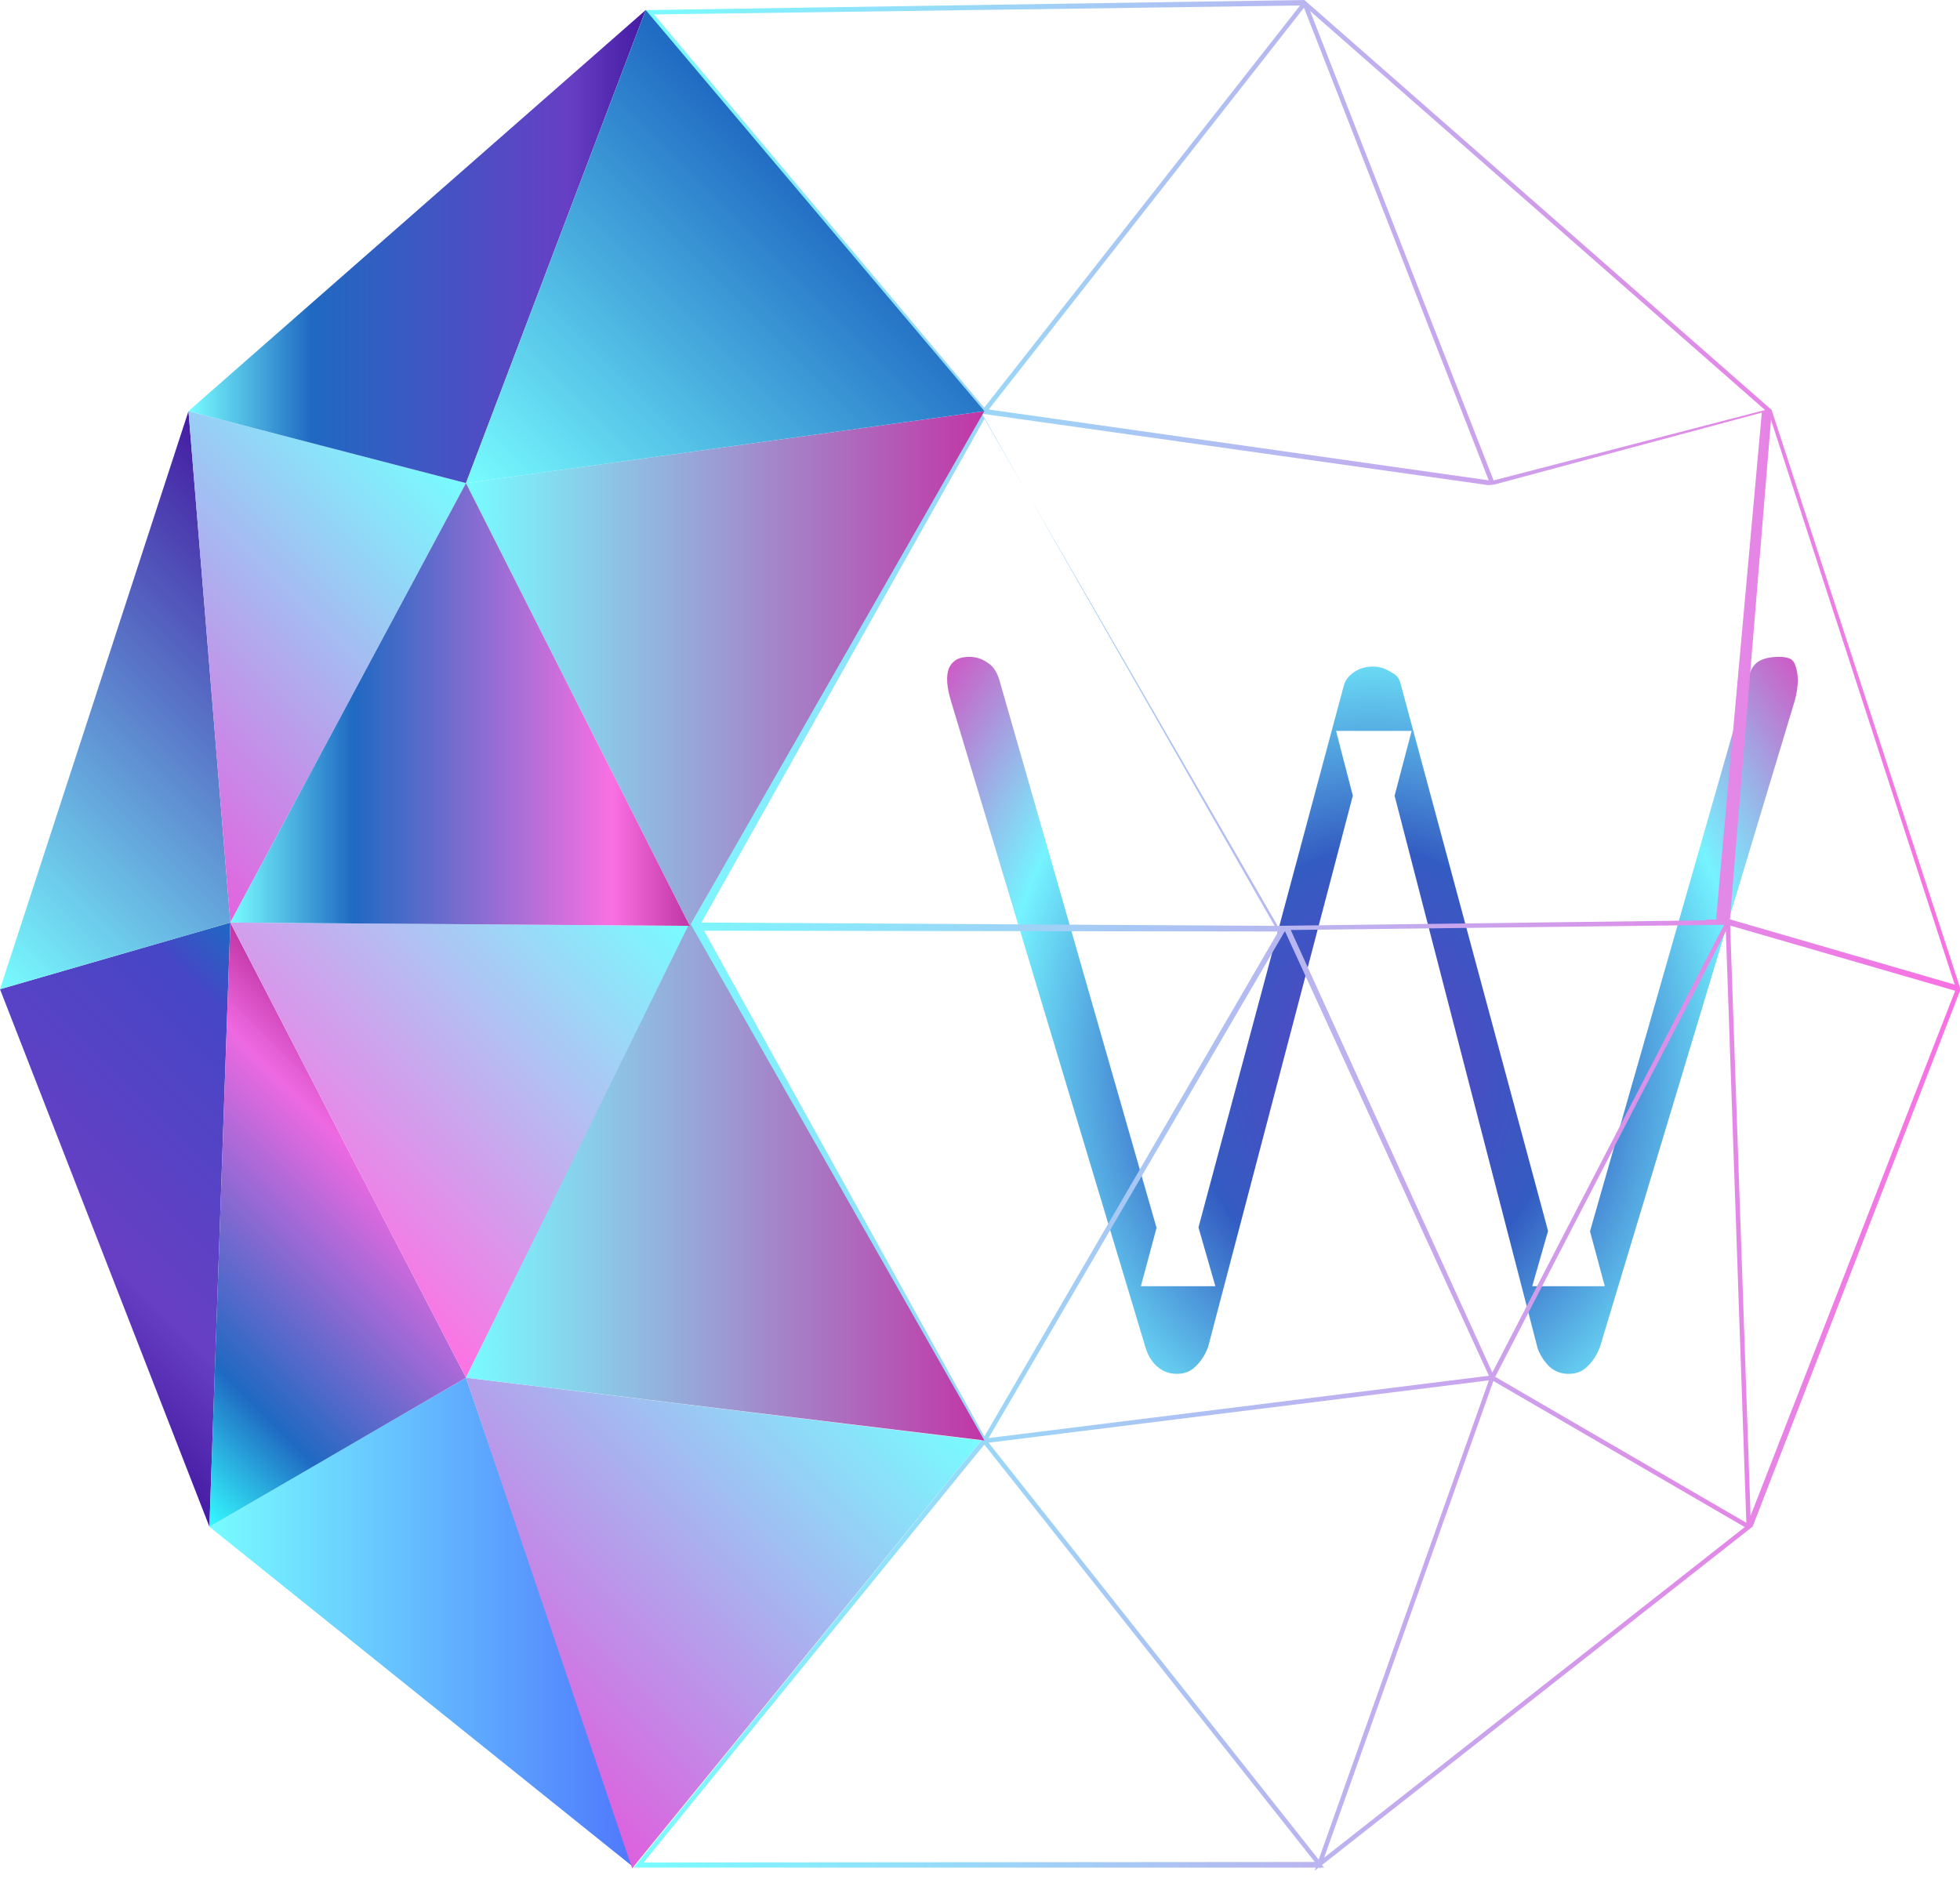
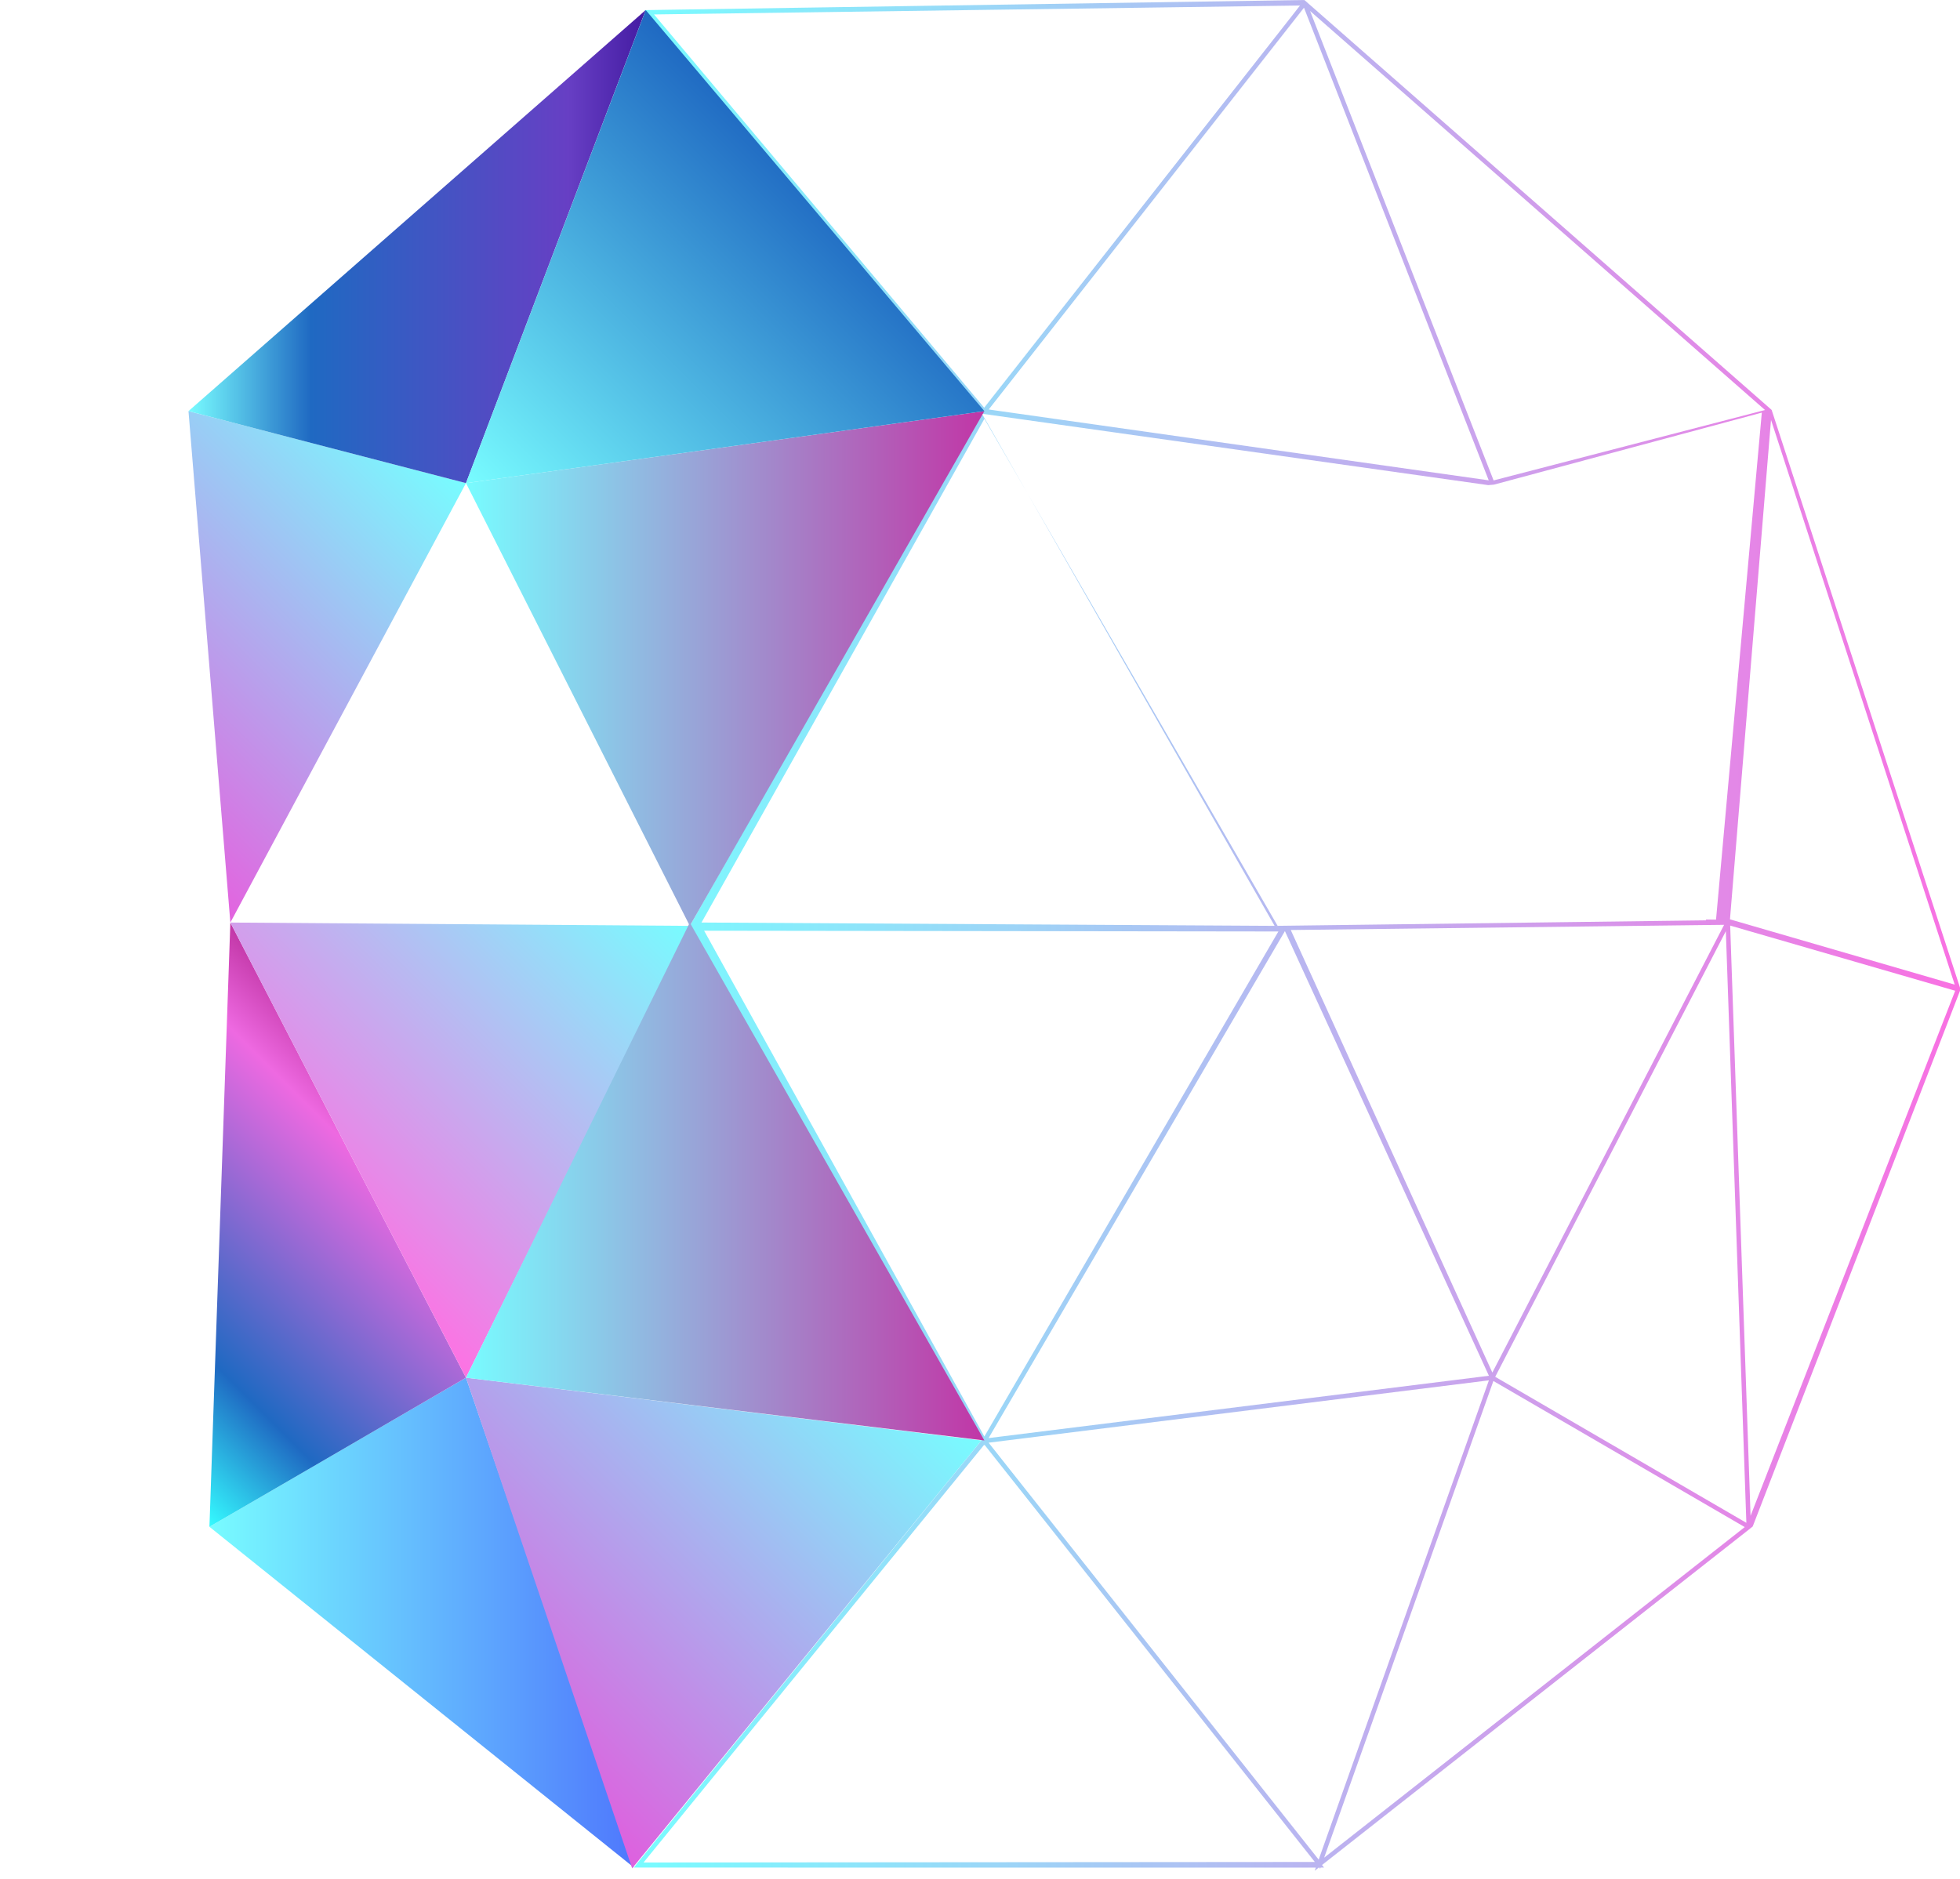
<svg xmlns="http://www.w3.org/2000/svg" width="97" height="93" viewBox="0 0 97 93" fill="none">
  <g clip-path="url(#clip0_848_21)">
    <mask id="path-1-outside-1_848_21" maskUnits="userSpaceOnUse" x="44" y="30" width="47" height="40" fill="black">
      <rect fill="white" x="44" y="30" width="47" height="40" />
      <path d="M58.245 69C57.669 69 57.157 68.824 56.709 68.472C56.261 68.12 55.941 67.64 55.749 67.032L46.101 34.968C45.781 33.912 45.797 33.08 46.149 32.472C46.533 31.832 47.141 31.512 47.973 31.512C48.517 31.512 49.013 31.672 49.461 31.992C49.909 32.28 50.229 32.744 50.421 33.384L58.821 62.664H57.765L65.541 33.672C65.669 33.192 65.957 32.792 66.405 32.472C66.853 32.152 67.365 31.992 67.941 31.992C68.453 31.992 68.933 32.136 69.381 32.424C69.861 32.68 70.165 33.08 70.293 33.624L78.117 62.664H77.157L85.605 33.144C85.925 32.056 86.741 31.512 88.053 31.512C88.949 31.512 89.525 31.864 89.781 32.568C90.037 33.24 90.037 34.04 89.781 34.968L80.133 66.984C79.909 67.592 79.573 68.088 79.125 68.472C78.709 68.824 78.213 69 77.637 69C77.029 69 76.501 68.808 76.053 68.424C75.637 68.04 75.333 67.576 75.141 67.032L67.413 37.176H68.565L60.741 66.984C60.517 67.592 60.181 68.088 59.733 68.472C59.317 68.824 58.821 69 58.245 69Z" />
    </mask>
-     <path d="M58.245 69C57.669 69 57.157 68.824 56.709 68.472C56.261 68.12 55.941 67.64 55.749 67.032L46.101 34.968C45.781 33.912 45.797 33.08 46.149 32.472C46.533 31.832 47.141 31.512 47.973 31.512C48.517 31.512 49.013 31.672 49.461 31.992C49.909 32.28 50.229 32.744 50.421 33.384L58.821 62.664H57.765L65.541 33.672C65.669 33.192 65.957 32.792 66.405 32.472C66.853 32.152 67.365 31.992 67.941 31.992C68.453 31.992 68.933 32.136 69.381 32.424C69.861 32.68 70.165 33.08 70.293 33.624L78.117 62.664H77.157L85.605 33.144C85.925 32.056 86.741 31.512 88.053 31.512C88.949 31.512 89.525 31.864 89.781 32.568C90.037 33.24 90.037 34.04 89.781 34.968L80.133 66.984C79.909 67.592 79.573 68.088 79.125 68.472C78.709 68.824 78.213 69 77.637 69C77.029 69 76.501 68.808 76.053 68.424C75.637 68.04 75.333 67.576 75.141 67.032L67.413 37.176H68.565L60.741 66.984C60.517 67.592 60.181 68.088 59.733 68.472C59.317 68.824 58.821 69 58.245 69Z" fill="url(#paint0_radial_848_21)" />
    <path d="M55.749 67.032L54.791 67.32L54.795 67.333L55.749 67.032ZM46.101 34.968L47.058 34.68L47.058 34.678L46.101 34.968ZM46.149 32.472L45.291 31.957L45.287 31.964L45.283 31.971L46.149 32.472ZM49.461 31.992L48.879 32.806L48.899 32.82L48.92 32.833L49.461 31.992ZM50.421 33.384L51.382 33.108L51.378 33.097L50.421 33.384ZM58.821 62.664V63.664H60.148L59.782 62.388L58.821 62.664ZM57.765 62.664L56.799 62.405L56.461 63.664H57.765V62.664ZM65.541 33.672L66.506 33.931L66.507 33.93L65.541 33.672ZM69.381 32.424L68.84 33.265L68.874 33.287L68.91 33.306L69.381 32.424ZM70.293 33.624L69.319 33.853L69.323 33.869L69.327 33.884L70.293 33.624ZM78.117 62.664V63.664H79.422L79.082 62.404L78.117 62.664ZM77.157 62.664L76.195 62.389L75.83 63.664H77.157V62.664ZM85.605 33.144L84.645 32.862L84.643 32.869L85.605 33.144ZM89.781 32.568L88.841 32.91L88.843 32.917L88.846 32.924L89.781 32.568ZM89.781 34.968L90.738 35.257L90.741 35.245L90.745 35.234L89.781 34.968ZM80.133 66.984L81.071 67.33L81.081 67.301L81.09 67.272L80.133 66.984ZM79.125 68.472L79.77 69.235L79.775 69.231L79.125 68.472ZM76.053 68.424L75.374 69.159L75.388 69.171L75.402 69.183L76.053 68.424ZM75.141 67.032L74.172 67.283L74.183 67.324L74.198 67.365L75.141 67.032ZM67.413 37.176V36.176H66.121L66.445 37.427L67.413 37.176ZM68.565 37.176L69.532 37.43L69.861 36.176H68.565V37.176ZM60.741 66.984L61.679 67.33L61.696 67.284L61.708 67.238L60.741 66.984ZM59.733 68.472L60.379 69.235L60.383 69.231L59.733 68.472ZM58.245 68C57.89 68 57.596 67.898 57.326 67.686L56.091 69.258C56.717 69.75 57.447 70 58.245 70V68ZM57.326 67.686C57.055 67.472 56.841 67.171 56.702 66.731L54.795 67.333C55.04 68.109 55.466 68.767 56.091 69.258L57.326 67.686ZM56.706 66.744L47.058 34.68L45.143 35.256L54.791 67.32L56.706 66.744ZM47.058 34.678C46.773 33.739 46.863 33.234 47.014 32.973L45.283 31.971C44.73 32.926 44.788 34.085 45.144 35.258L47.058 34.678ZM47.006 32.986C47.186 32.687 47.444 32.512 47.973 32.512V30.512C46.838 30.512 45.879 30.977 45.291 31.957L47.006 32.986ZM47.973 32.512C48.306 32.512 48.599 32.605 48.879 32.806L50.042 31.178C49.426 30.739 48.728 30.512 47.973 30.512V32.512ZM48.92 32.833C49.12 32.962 49.321 33.2 49.463 33.671L51.378 33.097C51.136 32.288 50.697 31.598 50.001 31.151L48.92 32.833ZM49.459 33.66L57.859 62.94L59.782 62.388L51.382 33.108L49.459 33.66ZM58.821 61.664H57.765V63.664H58.821V61.664ZM58.73 62.923L66.506 33.931L64.575 33.413L56.799 62.405L58.73 62.923ZM66.507 33.93C66.568 33.699 66.705 33.486 66.986 33.286L65.823 31.658C65.208 32.098 64.769 32.685 64.574 33.414L66.507 33.93ZM66.986 33.286C67.256 33.093 67.563 32.992 67.941 32.992V30.992C67.166 30.992 66.449 31.211 65.823 31.658L66.986 33.286ZM67.941 32.992C68.253 32.992 68.546 33.077 68.84 33.265L69.921 31.583C69.319 31.195 68.652 30.992 67.941 30.992V32.992ZM68.91 33.306C69.128 33.423 69.255 33.58 69.319 33.853L71.266 33.395C71.074 32.58 70.593 31.937 69.851 31.542L68.91 33.306ZM69.327 33.884L77.151 62.924L79.082 62.404L71.258 33.364L69.327 33.884ZM78.117 61.664H77.157V63.664H78.117V61.664ZM78.118 62.939L86.566 33.419L84.643 32.869L76.195 62.389L78.118 62.939ZM86.564 33.426C86.669 33.07 86.828 32.874 87.011 32.752C87.208 32.621 87.529 32.512 88.053 32.512V30.512C87.264 30.512 86.521 30.675 85.902 31.088C85.269 31.51 84.861 32.13 84.645 32.862L86.564 33.426ZM88.053 32.512C88.375 32.512 88.548 32.576 88.635 32.629C88.708 32.674 88.781 32.746 88.841 32.91L90.72 32.226C90.524 31.686 90.181 31.23 89.678 30.923C89.19 30.624 88.626 30.512 88.053 30.512V32.512ZM88.846 32.924C89.004 33.34 89.035 33.91 88.817 34.702L90.745 35.234C91.038 34.169 91.069 33.141 90.715 32.212L88.846 32.924ZM88.823 34.679L79.175 66.695L81.09 67.272L90.738 35.257L88.823 34.679ZM79.194 66.638C79.023 67.102 78.78 67.451 78.474 67.713L79.775 69.231C80.365 68.725 80.794 68.082 81.071 67.33L79.194 66.638ZM78.479 67.709C78.254 67.899 77.991 68 77.637 68V70C78.434 70 79.163 69.749 79.77 69.235L78.479 67.709ZM77.637 68C77.259 68 76.964 67.888 76.703 67.665L75.402 69.183C76.037 69.728 76.798 70 77.637 70V68ZM76.731 67.689C76.437 67.418 76.222 67.093 76.084 66.699L74.198 67.365C74.443 68.059 74.836 68.662 75.374 69.159L76.731 67.689ZM76.109 66.781L68.381 36.925L66.445 37.427L74.172 67.283L76.109 66.781ZM67.413 38.176H68.565V36.176H67.413V38.176ZM67.597 36.922L59.773 66.73L61.708 67.238L69.532 37.43L67.597 36.922ZM59.802 66.638C59.631 67.102 59.388 67.451 59.082 67.713L60.383 69.231C60.973 68.725 61.402 68.082 61.679 67.33L59.802 66.638ZM59.087 67.709C58.862 67.899 58.599 68 58.245 68V70C59.042 70 59.771 69.749 60.379 69.235L59.087 67.709Z" fill="white" mask="url(#path-1-outside-1_848_21)" />
    <g filter="url(#filter0_f_848_21)">
      <path d="M97.028 48.968L87.678 20.29L87.489 20.123L64.553 0L32.13 0.497L31.896 0.501L48.568 20.358L34.139 45.828L48.569 71.299L31.522 92.242L31.375 92.438L65.12 92.44L65.064 92.596L65.266 92.437H65.29L65.336 92.496L65.357 92.437H65.527L65.426 92.311L86.441 75.794L86.741 75.555L97.028 48.968ZM87.647 20.782L96.739 48.735L85.616 45.504L87.647 20.782ZM84.926 45.519L84.432 45.513V45.553L63.081 45.827L48.598 20.478L73.652 24.012L73.938 23.987L87.192 20.423L84.926 45.519ZM63.879 46.032L85.326 45.775L73.856 67.936L63.879 46.032ZM73.686 68.095L48.925 71.18L63.59 46.086L73.686 68.095ZM87.351 20.294L73.918 23.779L71.406 17.356L64.835 0.543L87.351 20.294ZM73.677 23.775L48.931 20.268L64.534 0.382L73.677 23.775ZM32.368 0.715L64.337 0.273L63.894 0.841L48.708 20.179L32.368 0.715ZM48.717 20.731L63.23 45.827L34.717 45.662L48.717 20.731ZM34.847 46.067L63.267 46.105L48.716 71.102L34.847 46.067ZM31.847 92.186L48.706 71.512L48.715 71.545L48.729 71.519L55.39 79.933L65.071 92.16L31.847 92.186ZM65.261 92.043L48.926 71.408L73.685 68.322L71.989 73.102L65.261 92.043ZM65.532 91.947L70.107 79.063L73.907 68.354L86.347 75.585L65.532 91.947ZM73.998 68.147L85.412 46.09L86.427 75.374L73.998 68.147ZM86.635 75.027L85.626 45.812L96.762 49.038L86.635 75.027Z" fill="url(#paint1_linear_848_21)" />
      <path d="M10.365 75.57L23.061 68.19L31.373 92.436L10.365 75.57Z" fill="url(#paint2_linear_848_21)" />
      <path d="M48.568 71.298L23.062 68.19L31.285 92.477L48.568 71.298Z" fill="url(#paint3_linear_848_21)" />
-       <path d="M10.365 75.57L11.4 45.663L0 48.963L10.365 75.57Z" fill="url(#paint4_linear_848_21)" />
      <path d="M23.061 68.19L11.4 45.663L10.365 75.57L23.061 68.19Z" fill="url(#paint5_linear_848_21)" />
-       <path d="M34.137 45.827L23.061 68.19L11.4 45.663L34.137 45.827Z" fill="url(#paint6_linear_848_21)" />
-       <path d="M0 48.963L11.4 45.663L9.328 20.349L0 48.963Z" fill="url(#paint7_linear_848_21)" />
+       <path d="M34.137 45.827L23.061 68.19L11.4 45.663Z" fill="url(#paint6_linear_848_21)" />
      <path d="M23.061 23.913L9.328 20.349L11.4 45.663L23.061 23.913Z" fill="url(#paint8_linear_848_21)" />
      <path d="M31.955 0.498L23.061 23.913L9.328 20.349L31.955 0.498Z" fill="url(#paint9_linear_848_21)" />
      <path d="M34.138 45.827L23.062 23.913L48.717 20.349L34.138 45.827Z" fill="url(#paint10_linear_848_21)" />
      <path d="M31.957 0.498L48.717 20.349L23.062 23.913L31.957 0.498Z" fill="url(#paint11_linear_848_21)" />
      <path d="M48.717 71.298L34.138 45.663L23.062 68.19L48.717 71.298Z" fill="url(#paint12_linear_848_21)" />
-       <path d="M34.137 45.827L11.4 45.663L23.061 23.913L34.137 45.827Z" fill="url(#paint13_linear_848_21)" />
    </g>
  </g>
  <defs>
    <filter id="filter0_f_848_21" x="-2" y="-2" width="101.027" height="96.596" filterUnits="userSpaceOnUse" color-interpolation-filters="sRGB">
      <feFlood flood-opacity="0" result="BackgroundImageFix" />
      <feBlend mode="normal" in="SourceGraphic" in2="BackgroundImageFix" result="shape" />
      <feGaussianBlur stdDeviation="1" result="effect1_foregroundBlur_848_21" />
    </filter>
    <radialGradient id="paint0_radial_848_21" cx="0" cy="0" r="1" gradientUnits="userSpaceOnUse" gradientTransform="translate(68 53) rotate(89.34) scale(32.706 27.861)">
      <stop stop-color="#5C41C4" />
      <stop offset="0.335" stop-color="#335CC2" />
      <stop offset="0.67" stop-color="#75F3FF" />
      <stop offset="1" stop-color="#D54DC1" />
    </radialGradient>
    <linearGradient id="paint1_linear_848_21" x1="31.375" y1="46.297" x2="97.028" y2="46.297" gradientUnits="userSpaceOnUse">
      <stop stop-color="#78FCFF" />
      <stop offset="1" stop-color="#F970E2" />
    </linearGradient>
    <linearGradient id="paint2_linear_848_21" x1="10.366" y1="80.313" x2="31.373" y2="80.313" gradientUnits="userSpaceOnUse">
      <stop stop-color="#78FCFF" />
      <stop offset="1" stop-color="#4F78FD" />
    </linearGradient>
    <linearGradient id="paint3_linear_848_21" x1="23.153" y1="84.351" x2="42.379" y2="65.112" gradientUnits="userSpaceOnUse">
      <stop stop-color="#DE60DE" />
      <stop offset="1" stop-color="#78FCFF" />
    </linearGradient>
    <linearGradient id="paint4_linear_848_21" x1="1.118" y1="66.329" x2="16.589" y2="50.847" gradientUnits="userSpaceOnUse">
      <stop stop-color="#441BA2" />
      <stop offset="0.273" stop-color="#673FC4" />
      <stop offset="0.845" stop-color="#4646C6" />
      <stop offset="1" stop-color="#1F69C2" />
    </linearGradient>
    <linearGradient id="paint5_linear_848_21" x1="4.47" y1="69.678" x2="19.941" y2="54.197" gradientUnits="userSpaceOnUse">
      <stop stop-color="#35FBFF" />
      <stop offset="0.268" stop-color="#1F69C2" />
      <stop offset="0.831" stop-color="#EE69E1" />
      <stop offset="1" stop-color="#C136A6" />
    </linearGradient>
    <linearGradient id="paint6_linear_848_21" x1="14.51" y1="59.645" x2="31.226" y2="42.918" gradientUnits="userSpaceOnUse">
      <stop stop-color="#FD72E3" />
      <stop offset="1" stop-color="#78FCFF" />
    </linearGradient>
    <linearGradient id="paint7_linear_848_21" x1="-2.802" y1="46.163" x2="16.166" y2="27.181" gradientUnits="userSpaceOnUse">
      <stop stop-color="#78FCFF" />
      <stop offset="1" stop-color="#441BA2" />
    </linearGradient>
    <linearGradient id="paint8_linear_848_21" x1="4.549" y1="38.816" x2="21.25" y2="22.104" gradientUnits="userSpaceOnUse">
      <stop stop-color="#E363DF" />
      <stop offset="1" stop-color="#78FCFF" />
    </linearGradient>
    <linearGradient id="paint9_linear_848_21" x1="9.328" y1="12.205" x2="31.955" y2="12.205" gradientUnits="userSpaceOnUse">
      <stop stop-color="#78FCFF" />
      <stop offset="0.268" stop-color="#1F69C2" />
      <stop offset="0.831" stop-color="#673FC4" />
      <stop offset="1" stop-color="#441BA2" />
    </linearGradient>
    <linearGradient id="paint10_linear_848_21" x1="23.062" y1="33.088" x2="48.717" y2="33.088" gradientUnits="userSpaceOnUse">
      <stop stop-color="#78FCFF" />
      <stop offset="1" stop-color="#C136A6" />
    </linearGradient>
    <linearGradient id="paint11_linear_848_21" x1="24.95" y1="25.799" x2="41.102" y2="9.636" gradientUnits="userSpaceOnUse">
      <stop stop-color="#78FCFF" />
      <stop offset="1" stop-color="#1F69C2" />
    </linearGradient>
    <linearGradient id="paint12_linear_848_21" x1="23.062" y1="58.48" x2="48.717" y2="58.48" gradientUnits="userSpaceOnUse">
      <stop stop-color="#78FCFF" />
      <stop offset="1" stop-color="#C136A6" />
    </linearGradient>
    <linearGradient id="paint13_linear_848_21" x1="11.401" y1="34.87" x2="34.137" y2="34.87" gradientUnits="userSpaceOnUse">
      <stop stop-color="#78FCFF" />
      <stop offset="0.268" stop-color="#1F69C2" />
      <stop offset="0.831" stop-color="#F970E2" />
      <stop offset="1" stop-color="#C136A6" />
    </linearGradient>
    <clipPath id="clip0_848_21">
      <rect width="97" height="93" fill="white" />
    </clipPath>
  </defs>
</svg>